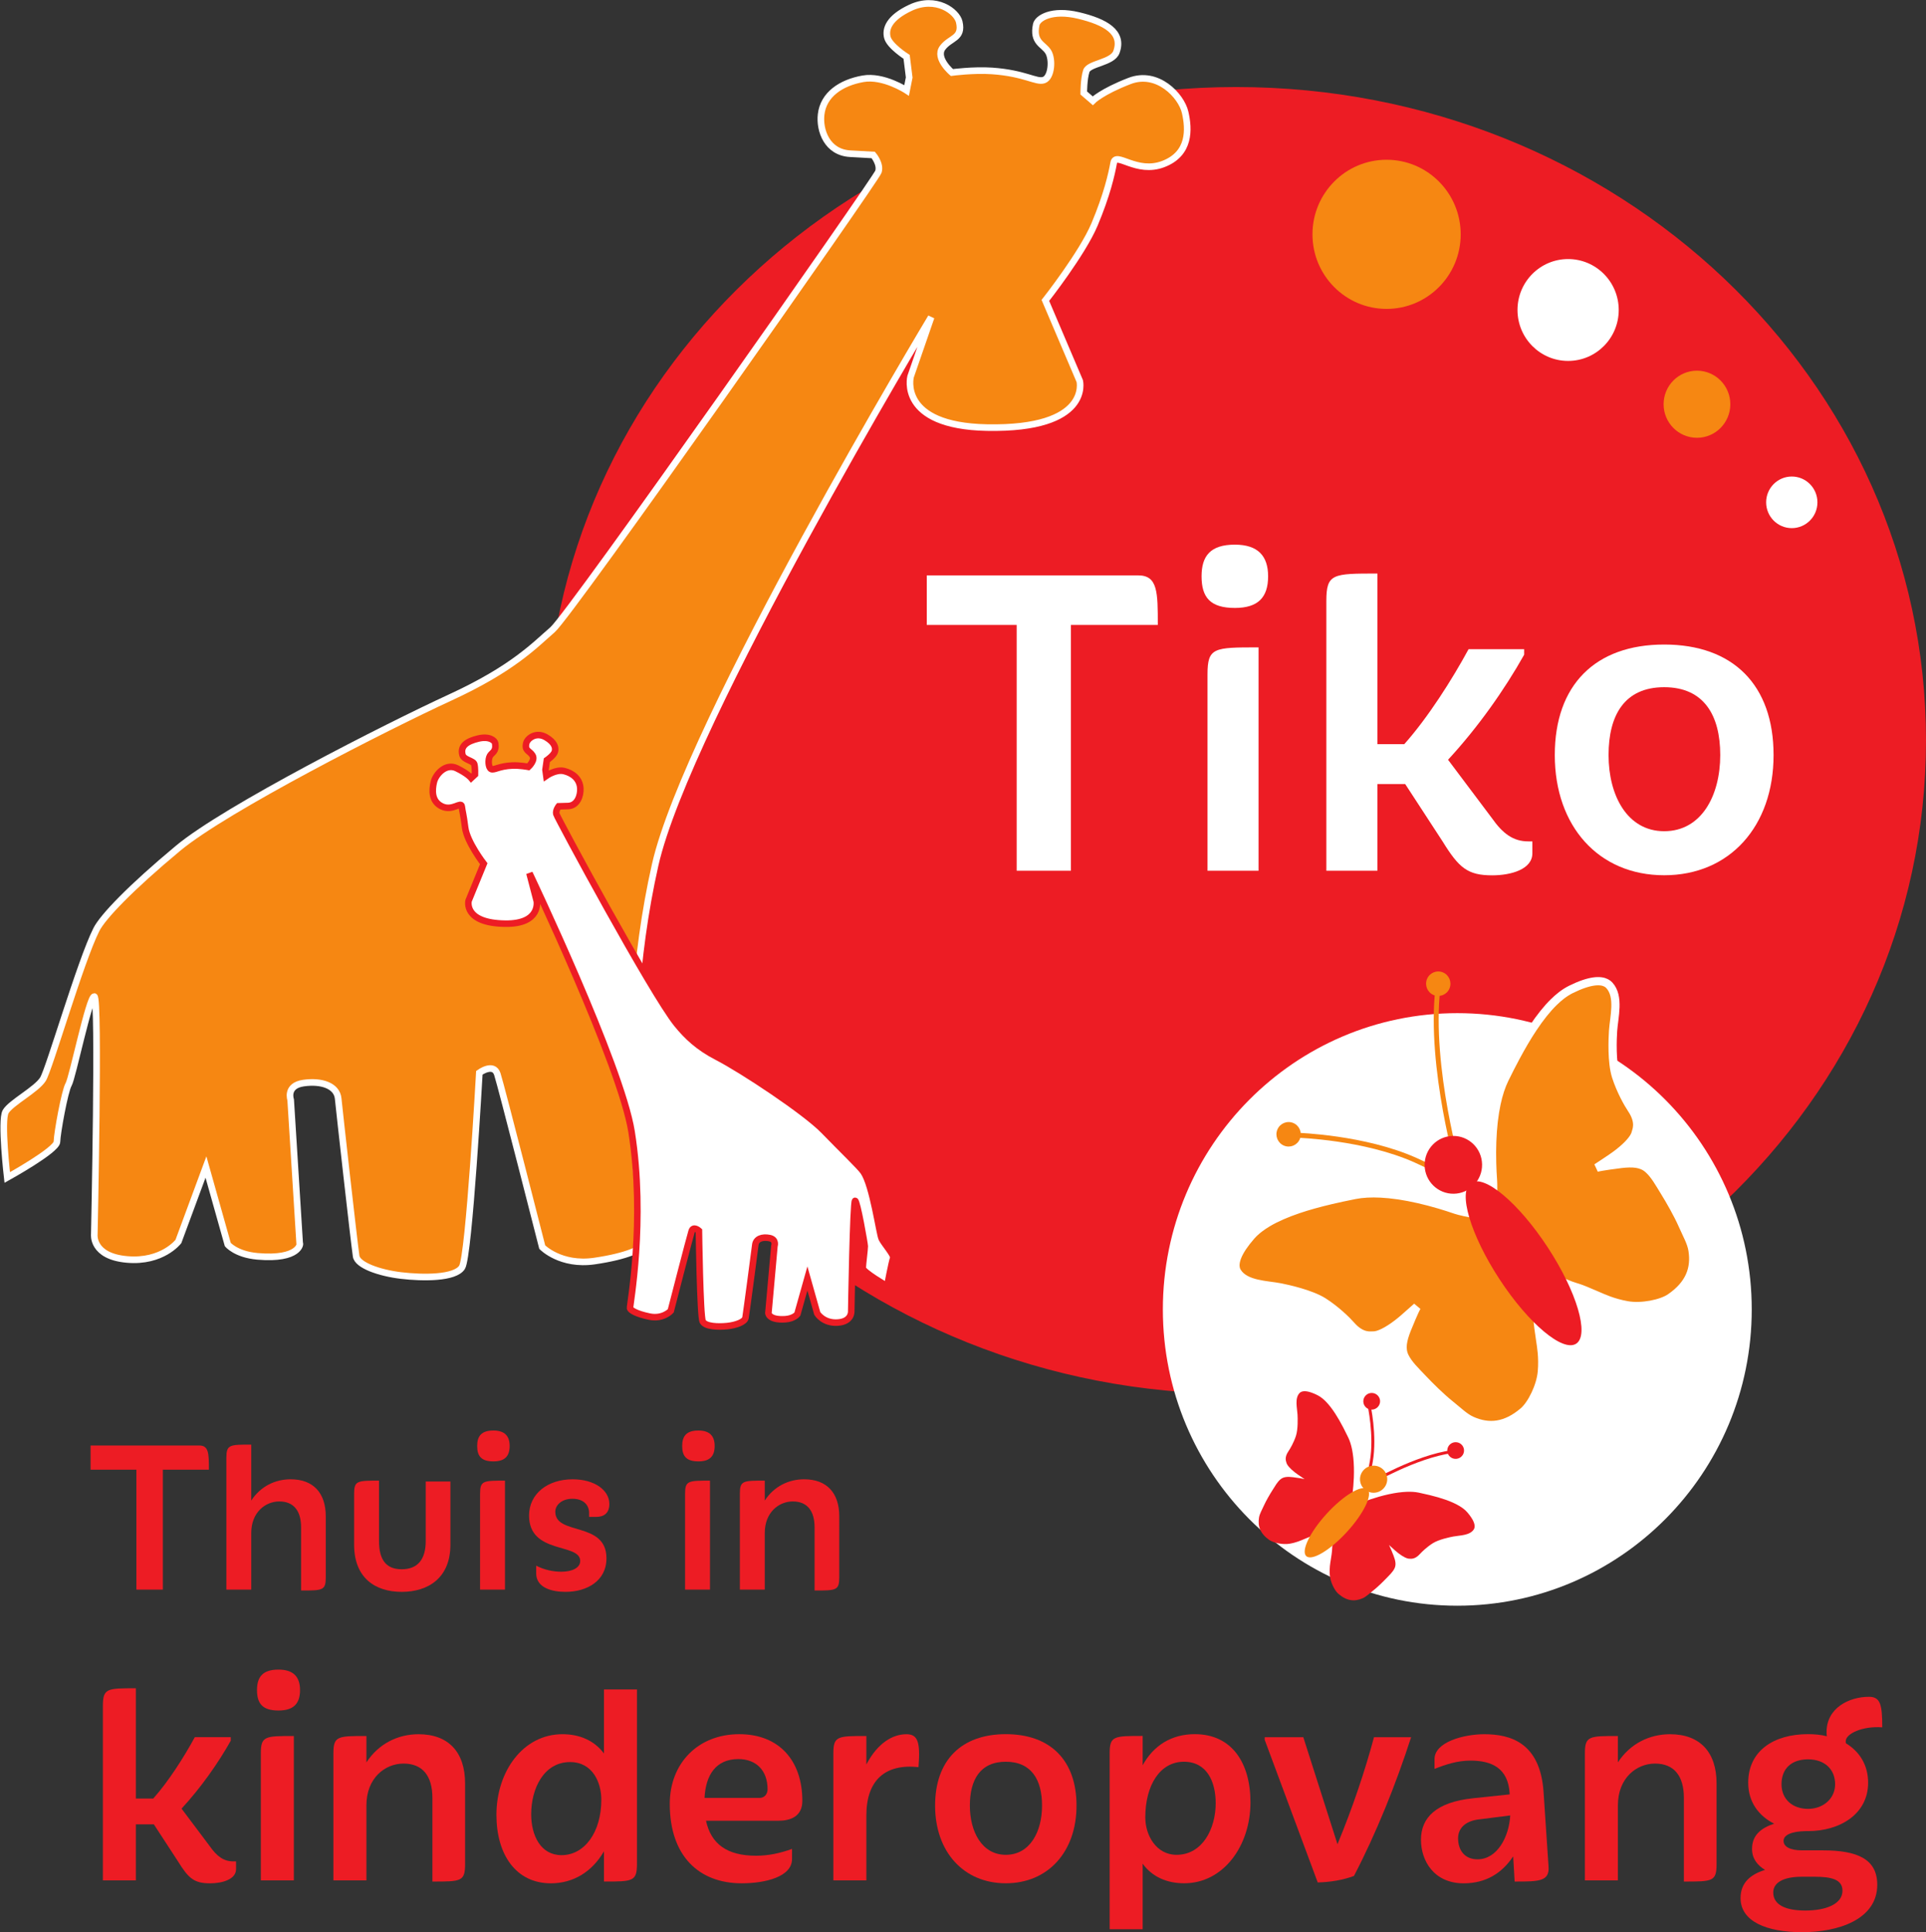
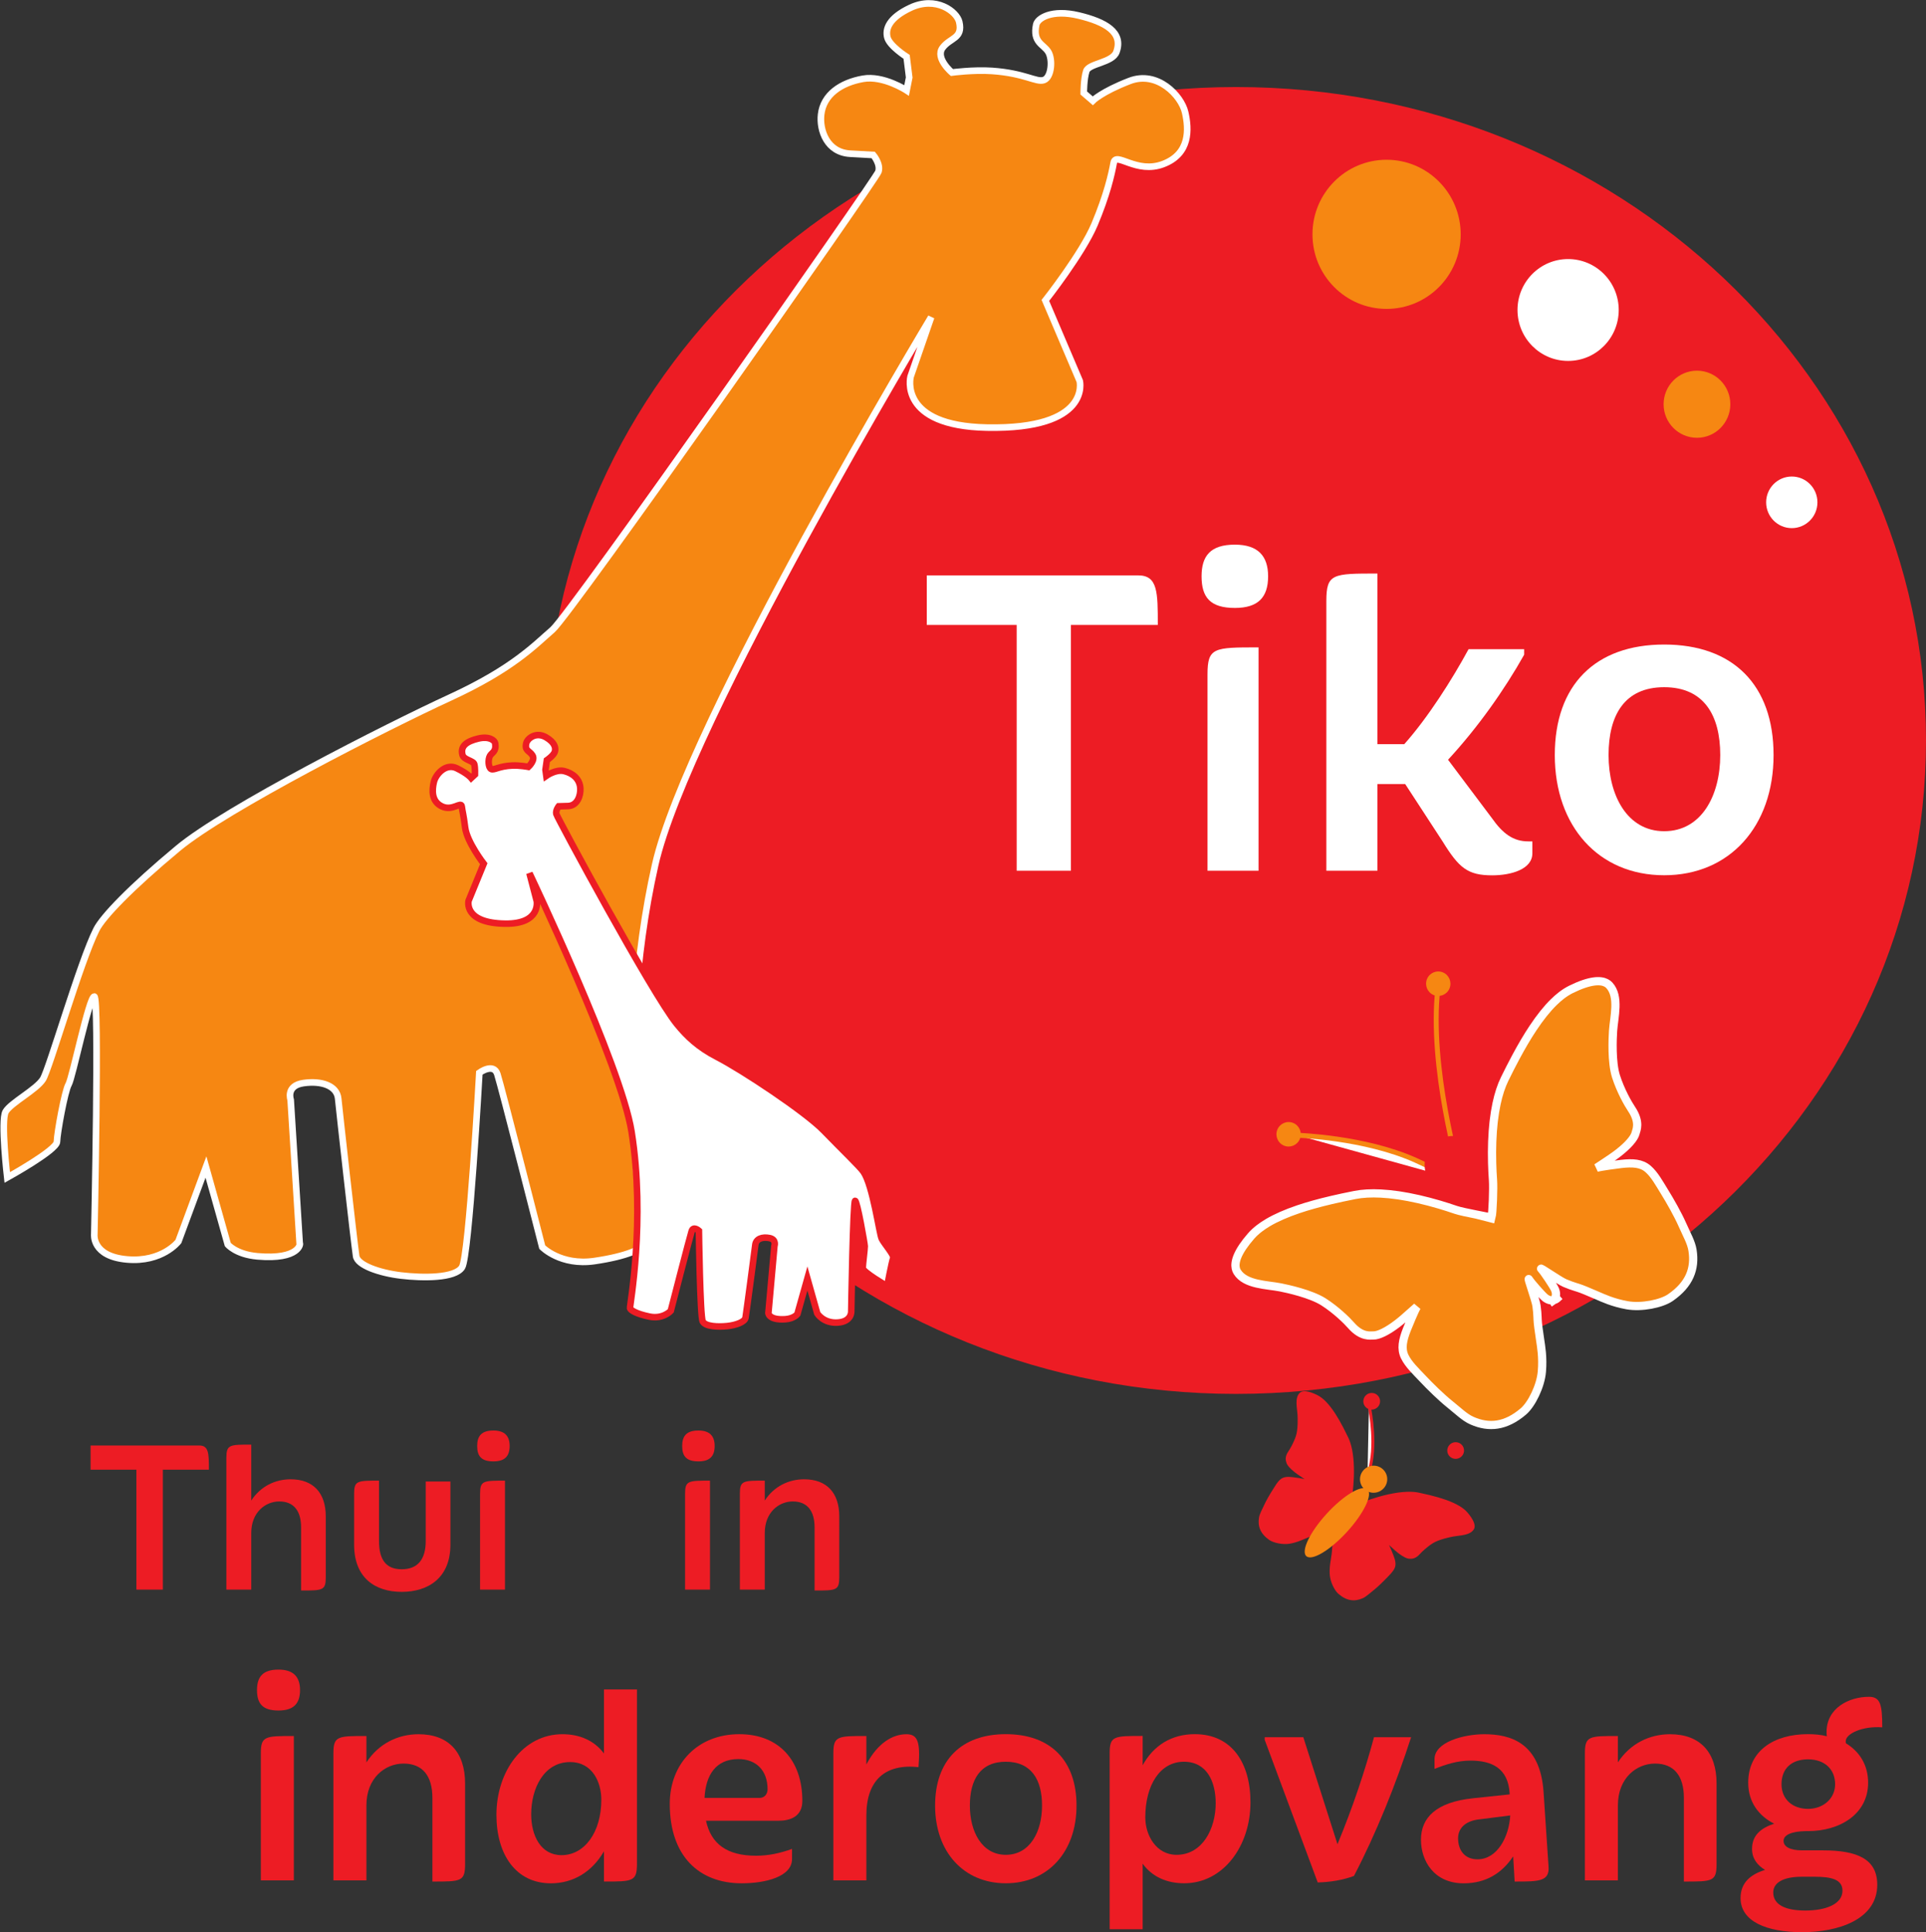
<svg xmlns="http://www.w3.org/2000/svg" xmlns:ns1="http://www.inkscape.org/namespaces/inkscape" xmlns:ns2="http://sodipodi.sourceforge.net/DTD/sodipodi-0.dtd" width="100mm" height="100.335mm" viewBox="0 0 100 100.335" version="1.1" id="svg8" ns1:version="0.92.3 (2405546, 2018-03-11)" ns2:docname="logo.svg">
  <rect x="0" y="0" width="100" height="100.335" fill="#333333" stroke="none" />
  <defs id="defs2">
    <clipPath id="clipPath831" clipPathUnits="userSpaceOnUse">
      <path ns1:connector-curvature="0" id="path829" d="M 0,595.275 H 841.89 V 0 H 0 Z" />
    </clipPath>
  </defs>
  <ns2:namedview id="base" pagecolor="#ffffff" bordercolor="#666666" borderopacity="1.0" ns1:pageopacity="0.0" ns1:pageshadow="2" ns1:zoom="0.98994949" ns1:cx="91.343947" ns1:cy="209.49202" ns1:document-units="mm" ns1:current-layer="layer1" showgrid="false" fit-margin-top="0" fit-margin-left="0" fit-margin-right="0" fit-margin-bottom="0" ns1:window-width="1920" ns1:window-height="1001" ns1:window-x="-9" ns1:window-y="-9" ns1:window-maximized="1" />
  <g ns1:label="Layer 1" ns1:groupmode="layer" id="layer1" transform="translate(-203.168,-29.427)">
    <g id="g877" transform="matrix(0.512,0,0,-0.512,302.994,67.874)">
      <path d="m 0,0 c 0,-36.416 -31.171,-65.934 -69.622,-65.934 -38.451,0 -69.621,29.518 -69.621,65.934 0,36.414 31.17,65.926 69.621,65.926 C -31.171,65.926 0,36.414 0,0" style="fill:#ed1c24;fill-opacity:1;fill-rule:nonzero;stroke:none" id="path879" ns1:connector-curvature="0" />
    </g>
    <g id="g881" transform="matrix(0.512,0,0,-0.512,302.994,67.874)">
      <path d="m 0,0 c 0,-36.416 -31.171,-65.934 -69.622,-65.934 -38.451,0 -69.621,29.518 -69.621,65.934 0,36.414 31.17,65.926 69.621,65.926 C -31.171,65.926 0,36.414 0,0 Z" style="fill:none;stroke:#ed1c24;stroke-width:0.679;stroke-linecap:butt;stroke-linejoin:miter;stroke-miterlimit:4;stroke-dasharray:none;stroke-opacity:1" id="path883" ns1:connector-curvature="0" />
    </g>
    <g id="g885" transform="matrix(0.512,0,0,-0.512,294.12,97.42)">
-       <path d="m 0,0 c 0,-16.595 -13.368,-30.048 -29.859,-30.048 -16.49,0 -29.858,13.453 -29.858,30.048 0,16.595 13.368,30.048 29.858,30.048 C -13.368,30.048 0,16.595 0,0" style="fill:#ffffff;fill-opacity:1;fill-rule:nonzero;stroke:none" id="path887" ns1:connector-curvature="0" />
-     </g>
+       </g>
    <g id="g889" transform="matrix(0.512,0,0,-0.512,291.046,94.351)">
      <path d="M 0,0 C -0.126,0.806 -0.58,1.578 -1.035,2.609 -1.49,3.64 -2.271,5.015 -2.834,5.922 -3.396,6.828 -3.844,7.672 -4.511,8.255 -5.177,8.838 -6.06,8.894 -7.231,8.76 -7.636,8.713 -9.337,8.49 -9.729,8.369 c 0.525,0.34 1.028,0.673 1.497,0.994 0.237,0.161 0.461,0.323 0.669,0.483 l 0.016,0.012 c 0.995,0.767 1.659,1.529 1.778,2.039 0.003,0.011 0.005,0.023 0.008,0.034 0.041,0.21 0.5,1.032 -0.423,2.404 -0.354,0.525 -1.118,1.866 -1.577,3.31 -0.458,1.443 -0.345,3.857 -0.297,4.601 0.089,1.384 0.682,3.502 -0.388,4.642 -0.324,0.346 -1.029,0.654 -2.597,0.119 -0.391,-0.134 -0.821,-0.316 -1.277,-0.541 -0.321,-0.157 -0.648,-0.364 -0.974,-0.614 -0.259,-0.199 -0.523,-0.432 -0.785,-0.689 -0.68,-0.667 -1.385,-1.55 -2.098,-2.623 -0.573,-0.861 -1.154,-1.846 -1.775,-3.009 -0.348,-0.652 -0.709,-1.359 -1.102,-2.162 -0.339,-0.691 -0.616,-1.536 -0.823,-2.51 -0.112,-0.533 -0.206,-1.111 -0.277,-1.719 -0.009,-0.069 -0.016,-0.141 -0.024,-0.215 -0.03,-0.275 -0.056,-0.56 -0.077,-0.848 -0.026,-0.345 -0.045,-0.704 -0.058,-1.067 -0.026,-0.696 -0.028,-1.424 -0.008,-2.166 0.016,-0.577 0.045,-1.168 0.087,-1.755 0.055,-0.76 -0.027,-3.292 -0.152,-3.751 -0.006,0.003 -2.9,0.517 -3.619,0.766 -0.557,0.192 -1.12,0.372 -1.674,0.536 -0.712,0.21 -1.416,0.395 -2.095,0.55 -0.354,0.081 -0.706,0.154 -1.046,0.219 -0.283,0.054 -0.566,0.102 -0.839,0.144 -0.073,0.011 -0.145,0.023 -0.214,0.032 -0.606,0.088 -1.189,0.146 -1.732,0.175 C -32.6,5.811 -33.488,5.761 -34.243,5.611 -35.12,5.438 -35.896,5.272 -36.615,5.103 -37.9,4.802 -39.001,4.495 -39.98,4.164 -41.201,3.751 -42.235,3.296 -43.055,2.812 -43.371,2.625 -43.664,2.429 -43.923,2.23 c -0.325,-0.25 -0.61,-0.513 -0.844,-0.782 -0.335,-0.384 -0.621,-0.752 -0.852,-1.096 -0.921,-1.377 -0.804,-2.137 -0.554,-2.54 0.826,-1.327 3.026,-1.299 4.386,-1.57 0.731,-0.145 3.092,-0.658 4.369,-1.472 1.277,-0.815 2.376,-1.899 2.793,-2.376 1.087,-1.246 2,-1.013 2.213,-1.028 0.012,0 0.024,-10e-4 0.035,-10e-4 0.523,-0.017 1.431,0.429 2.428,1.193 l 0.016,0.012 c 0.208,0.16 0.423,0.335 0.639,0.522 0.431,0.371 0.882,0.771 1.346,1.19 -0.218,-0.347 -0.872,-1.933 -1.021,-2.312 -0.431,-1.097 -0.605,-1.965 -0.213,-2.759 0.392,-0.794 1.092,-1.445 1.823,-2.221 0.731,-0.777 1.858,-1.886 2.737,-2.592 0.879,-0.705 1.508,-1.342 2.255,-1.672 1.722,-0.76 3.415,-0.597 5.21,0.932 0.844,0.719 1.755,2.57 1.879,4.042 0.124,1.472 -0.081,2.57 -0.173,3.198 -0.151,1.041 -0.236,1.612 -0.258,2.07 -0.004,0.09 -0.007,0.166 -0.009,0.228 -0.007,0.321 -0.045,0.742 -0.106,1.184 -0.082,0.599 -0.997,3.101 -0.751,2.655 0.149,-0.269 1.351,-1.639 1.637,-1.854 0.157,-0.119 0.317,-0.197 0.476,-0.233 0.089,-0.021 0.178,-0.023 0.264,-0.016 l 0.033,-0.049 c 0.003,0.002 0.007,0.002 0.01,0.005 0.003,0.002 0.005,0.004 0.008,0.006 0.022,0.017 0.044,0.041 0.066,0.063 0.058,0.014 0.117,0.024 0.171,0.051 0.047,0.023 0.087,0.047 0.12,0.073 0.003,0.002 0.006,0.004 0.009,0.006 0.003,0.003 0.004,0.006 0.007,0.009 l -0.126,0.143 c 0.032,0.084 0.051,0.175 0.055,0.271 0.006,0.162 -0.029,0.337 -0.103,0.52 -0.134,0.331 -1.148,1.845 -1.37,2.059 -0.367,0.353 1.815,-1.176 2.372,-1.41 0.411,-0.173 0.809,-0.318 1.117,-0.408 0.059,-0.017 0.132,-0.039 0.218,-0.067 0.437,-0.139 0.966,-0.368 1.934,-0.782 0.583,-0.25 1.591,-0.732 3.046,-0.991 1.454,-0.259 3.477,0.144 4.389,0.775 C -0.302,-3.453 0.291,-1.86 0,0" style="fill:#f68712;fill-opacity:1;fill-rule:nonzero;stroke:none" id="path891" ns1:connector-curvature="0" />
    </g>
    <g id="g893" transform="matrix(0.512,0,0,-0.512,291.046,94.351)">
      <path d="M 0,0 C -0.126,0.806 -0.58,1.578 -1.035,2.609 -1.49,3.64 -2.271,5.015 -2.834,5.922 -3.396,6.828 -3.844,7.672 -4.511,8.255 -5.177,8.838 -6.06,8.894 -7.231,8.76 -7.636,8.713 -9.337,8.49 -9.729,8.369 c 0.525,0.34 1.028,0.673 1.497,0.994 0.237,0.161 0.461,0.323 0.669,0.483 l 0.016,0.012 c 0.995,0.767 1.659,1.529 1.778,2.039 0.003,0.011 0.005,0.023 0.008,0.034 0.041,0.21 0.5,1.032 -0.423,2.404 -0.354,0.525 -1.118,1.866 -1.577,3.31 -0.458,1.443 -0.345,3.857 -0.297,4.601 0.089,1.384 0.682,3.502 -0.388,4.642 -0.324,0.346 -1.029,0.654 -2.597,0.119 -0.391,-0.134 -0.821,-0.316 -1.277,-0.541 -0.321,-0.157 -0.648,-0.364 -0.974,-0.614 -0.259,-0.199 -0.523,-0.432 -0.785,-0.689 -0.68,-0.667 -1.385,-1.55 -2.098,-2.623 -0.573,-0.861 -1.154,-1.846 -1.775,-3.009 -0.348,-0.652 -0.709,-1.359 -1.102,-2.162 -0.339,-0.691 -0.616,-1.536 -0.823,-2.51 -0.112,-0.533 -0.206,-1.111 -0.277,-1.719 -0.009,-0.069 -0.016,-0.141 -0.024,-0.215 -0.03,-0.275 -0.056,-0.56 -0.077,-0.848 -0.026,-0.345 -0.045,-0.704 -0.058,-1.067 -0.026,-0.696 -0.028,-1.424 -0.008,-2.166 0.016,-0.577 0.045,-1.168 0.087,-1.755 0.055,-0.76 -0.027,-3.292 -0.152,-3.751 -0.006,0.003 -2.9,0.517 -3.619,0.766 -0.557,0.192 -1.12,0.372 -1.674,0.536 -0.712,0.21 -1.416,0.395 -2.095,0.55 -0.354,0.081 -0.706,0.154 -1.046,0.219 -0.283,0.054 -0.566,0.102 -0.839,0.144 -0.073,0.011 -0.145,0.023 -0.214,0.032 -0.606,0.088 -1.189,0.146 -1.732,0.175 C -32.6,5.811 -33.488,5.761 -34.243,5.611 -35.12,5.438 -35.896,5.272 -36.615,5.103 -37.9,4.802 -39.001,4.495 -39.98,4.164 -41.201,3.751 -42.235,3.296 -43.055,2.812 -43.371,2.625 -43.664,2.429 -43.923,2.23 c -0.325,-0.25 -0.61,-0.513 -0.844,-0.782 -0.335,-0.384 -0.621,-0.752 -0.852,-1.096 -0.921,-1.377 -0.804,-2.137 -0.554,-2.54 0.826,-1.327 3.026,-1.299 4.386,-1.57 0.731,-0.145 3.092,-0.658 4.369,-1.472 1.277,-0.815 2.376,-1.899 2.793,-2.376 1.087,-1.246 2,-1.013 2.213,-1.028 0.012,0 0.024,-10e-4 0.035,-10e-4 0.523,-0.017 1.431,0.429 2.428,1.193 l 0.016,0.012 c 0.208,0.16 0.423,0.335 0.639,0.522 0.431,0.371 0.882,0.771 1.346,1.19 -0.218,-0.347 -0.872,-1.933 -1.021,-2.312 -0.431,-1.097 -0.605,-1.965 -0.213,-2.759 0.392,-0.794 1.092,-1.445 1.823,-2.221 0.731,-0.777 1.858,-1.886 2.737,-2.592 0.879,-0.705 1.508,-1.342 2.255,-1.672 1.722,-0.76 3.415,-0.597 5.21,0.932 0.844,0.719 1.755,2.57 1.879,4.042 0.124,1.472 -0.081,2.57 -0.173,3.198 -0.151,1.041 -0.236,1.612 -0.258,2.07 -0.004,0.09 -0.007,0.166 -0.009,0.228 -0.007,0.321 -0.045,0.742 -0.106,1.184 -0.082,0.599 -0.997,3.101 -0.751,2.655 0.149,-0.269 1.351,-1.639 1.637,-1.854 0.157,-0.119 0.317,-0.197 0.476,-0.233 0.089,-0.021 0.178,-0.023 0.264,-0.016 l 0.033,-0.049 c 0.003,0.002 0.007,0.002 0.01,0.005 0.003,0.002 0.005,0.004 0.008,0.006 0.022,0.017 0.044,0.041 0.066,0.063 0.058,0.014 0.117,0.024 0.171,0.051 0.047,0.023 0.087,0.047 0.12,0.073 0.003,0.002 0.006,0.004 0.009,0.006 0.003,0.003 0.004,0.006 0.007,0.009 l -0.126,0.143 c 0.032,0.084 0.051,0.175 0.055,0.271 0.006,0.162 -0.029,0.337 -0.103,0.52 -0.134,0.331 -1.148,1.845 -1.37,2.059 -0.367,0.353 1.815,-1.176 2.372,-1.41 0.411,-0.173 0.809,-0.318 1.117,-0.408 0.059,-0.017 0.132,-0.039 0.218,-0.067 0.437,-0.139 0.966,-0.368 1.934,-0.782 0.583,-0.25 1.591,-0.732 3.046,-0.991 1.454,-0.259 3.477,0.144 4.389,0.775 C -0.302,-3.453 0.291,-1.86 0,0 Z" style="fill:none;stroke:#ffffff;stroke-width:0.835;stroke-linecap:butt;stroke-linejoin:miter;stroke-miterlimit:4;stroke-dasharray:none;stroke-opacity:1" id="path895" ns1:connector-curvature="0" />
    </g>
    <g id="g897" transform="matrix(0.512,0,0,-0.512,277.604,81.095)">
      <path d="M 0,0 C -0.631,0.261 -0.933,0.987 -0.674,1.622 -0.415,2.257 0.307,2.56 0.938,2.299 1.569,2.038 1.87,1.312 1.611,0.677 1.352,0.043 0.631,-0.261 0,0" style="fill:#f68712;fill-opacity:1;fill-rule:nonzero;stroke:none" id="path899" ns1:connector-curvature="0" />
    </g>
    <g id="g901" transform="matrix(0.512,0,0,-0.512,278.953,90.336)">
      <path d="M 0,0 C 0,0 -3.124,10.734 -2.205,18.706" style="fill:none;stroke:#f68712;stroke-width:0.501;stroke-linecap:round;stroke-linejoin:round;stroke-miterlimit:10;stroke-dasharray:none;stroke-opacity:1" id="path903" ns1:connector-curvature="0" />
    </g>
    <g id="g905" transform="matrix(0.512,0,0,-0.512,270.536,88.377)">
      <path d="m 0,0 c 0,0 6.803,-0.202 11.992,-2.538 1.968,-0.887 3.872,-1.859 3.872,-1.859" style="fill:#ffffff;fill-opacity:1;fill-rule:nonzero;stroke:#f68712;stroke-width:0.501;stroke-linecap:round;stroke-linejoin:round;stroke-miterlimit:4;stroke-dasharray:none;stroke-opacity:1" id="path907" ns1:connector-curvature="0" />
    </g>
    <g id="g909" transform="matrix(0.512,0,0,-0.512,269.834,88.915)">
      <path d="M 0,0 C -0.631,0.261 -0.933,0.987 -0.674,1.622 -0.415,2.257 0.307,2.56 0.938,2.299 1.569,2.038 1.87,1.312 1.611,0.677 1.352,0.043 0.631,-0.261 0,0" style="fill:#f68712;fill-opacity:1;fill-rule:nonzero;stroke:none" id="path911" ns1:connector-curvature="0" />
    </g>
    <g id="g913" transform="matrix(0.512,0,0,-0.512,283.526,94.194)">
-       <path d="m 0,0 c 2.948,-4.501 4.244,-8.875 2.895,-9.77 -1.349,-0.894 -4.832,2.03 -7.78,6.531 -2.947,4.502 -4.243,8.876 -2.894,9.77 C -6.43,7.425 -2.948,4.501 0,0" style="fill:#ed1c24;fill-opacity:1;fill-rule:nonzero;stroke:none" id="path915" ns1:connector-curvature="0" />
-     </g>
+       </g>
    <g id="g917" transform="matrix(0.512,0,0,-0.512,280.119,89.889)">
      <path d="M 0,0 C 0.025,-1.619 -1.259,-2.951 -2.868,-2.976 -4.477,-3 -5.801,-1.708 -5.826,-0.089 -5.85,1.53 -4.566,2.862 -2.958,2.887 -1.349,2.911 -0.025,1.619 0,0" style="fill:#ed1c24;fill-opacity:1;fill-rule:nonzero;stroke:none" id="path919" ns1:connector-curvature="0" />
    </g>
    <g id="g921" transform="matrix(0.512,0,0,-0.512,210.25,111.969)">
      <path d="m 0,0 v 12.165 h -4.646 v 2.451 H 6.382 c 0.97,0 0.97,-0.84 0.97,-2.451 H 2.683 V 0 Z" style="fill:#ed1c24;fill-opacity:1;fill-rule:nonzero;stroke:none" id="path923" ns1:connector-curvature="0" />
    </g>
    <g id="g925" transform="matrix(0.512,0,0,-0.512,218.801,112.015)">
      <path d="m 0,0 v 6.4 c 0,1.68 -0.745,2.632 -2.211,2.632 -1.398,0 -2.842,-1.089 -2.842,-3.199 V 0.091 h -2.525 v 13.346 c 0,1.36 0.316,1.36 2.525,1.36 V 9.124 c 0.948,1.453 2.436,2.156 3.992,2.156 2.301,0 3.564,-1.385 3.564,-3.768 V 1.362 C 2.503,0 2.209,0 0,0" style="fill:#ed1c24;fill-opacity:1;fill-rule:nonzero;stroke:none" id="path927" ns1:connector-curvature="0" />
    </g>
    <g id="g929" transform="matrix(0.512,0,0,-0.512,224.025,112.085)">
      <path d="M 0,0 C -2.684,0 -4.826,1.406 -4.826,4.788 V 9.94 c 0,1.34 0.315,1.34 2.525,1.34 V 5.151 c 0,-1.906 0.723,-2.86 2.301,-2.86 1.578,0 2.436,0.954 2.436,2.86 v 6.038 H 4.939 V 4.788 C 4.939,1.406 2.683,0 0,0" style="fill:#ed1c24;fill-opacity:1;fill-rule:nonzero;stroke:none" id="path931" ns1:connector-curvature="0" />
    </g>
    <g id="g933" transform="matrix(0.512,0,0,-0.512,228.094,111.969)">
      <path d="m 0,0 v 9.714 c 0,1.339 0.316,1.339 2.526,1.339 V 0 Z m 1.353,13.005 c -1.218,0 -1.647,0.522 -1.647,1.566 0,0.998 0.429,1.566 1.647,1.566 1.15,0 1.646,-0.568 1.646,-1.566 0,-1.044 -0.496,-1.566 -1.646,-1.566" style="fill:#ed1c24;fill-opacity:1;fill-rule:nonzero;stroke:none" id="path935" ns1:connector-curvature="0" />
    </g>
    <g id="g937" transform="matrix(0.512,0,0,-0.512,232.531,112.085)">
-       <path d="m 0,0 c -1.375,0 -2.977,0.407 -2.977,1.883 v 0.772 c 0.79,-0.409 1.692,-0.613 2.548,-0.613 1.084,0 1.917,0.386 1.917,1.09 0,1.861 -5.186,0.635 -5.186,4.607 0,2.201 1.872,3.677 4.42,3.677 2.256,0 3.722,-1.135 3.722,-2.497 0,-0.953 -0.565,-1.317 -1.331,-1.317 H 2.391 v 0.386 c 0,0.818 -0.564,1.453 -1.691,1.453 -1.082,0 -1.737,-0.635 -1.737,-1.317 0,-2.451 5.187,-0.93 5.187,-4.72 C 4.15,1.089 2.143,0 0,0" style="fill:#ed1c24;fill-opacity:1;fill-rule:nonzero;stroke:none" id="path939" ns1:connector-curvature="0" />
-     </g>
+       </g>
    <g id="g941" transform="matrix(0.512,0,0,-0.512,238.738,111.969)">
      <path d="m 0,0 v 9.714 c 0,1.339 0.316,1.339 2.526,1.339 V 0 Z m 1.353,13.005 c -1.218,0 -1.647,0.522 -1.647,1.566 0,0.998 0.429,1.566 1.647,1.566 1.15,0 1.646,-0.568 1.646,-1.566 0,-1.044 -0.496,-1.566 -1.646,-1.566" style="fill:#ed1c24;fill-opacity:1;fill-rule:nonzero;stroke:none" id="path943" ns1:connector-curvature="0" />
    </g>
    <g id="g945" transform="matrix(0.512,0,0,-0.512,245.462,112.015)">
      <path d="m 0,0 v 6.4 c 0,1.68 -0.745,2.632 -2.211,2.632 -1.398,0 -2.841,-1.089 -2.841,-3.199 V 0.091 h -2.526 v 9.713 c 0,1.34 0.316,1.34 2.526,1.34 v -2.02 c 0.947,1.453 2.435,2.156 3.991,2.156 2.301,0 3.564,-1.385 3.564,-3.768 V 1.362 C 2.503,0 2.209,0 0,0" style="fill:#ed1c24;fill-opacity:1;fill-rule:nonzero;stroke:none" id="path947" ns1:connector-curvature="0" />
    </g>
    <g id="g949" transform="matrix(0.512,0,0,-0.512,215.424,126.481)">
-       <path d="m 0,0 c 0,-1.051 -1.405,-1.442 -2.629,-1.442 -1.614,0 -2.181,0.48 -3.257,2.224 l -2.45,3.758 h -1.822 v -5.682 h -3.346 v 17.679 c 0,1.803 0.418,1.803 3.346,1.803 V 7.156 h 1.762 c 1.554,1.744 3.137,4.239 4.213,6.224 h 3.646 v -0.361 c -1.285,-2.285 -3.018,-4.75 -4.99,-6.886 l 2.868,-3.818 c 0.717,-1.022 1.404,-1.533 2.39,-1.533 H 0 Z" style="fill:#ed1c24;fill-opacity:1;fill-rule:nonzero;stroke:none" id="path951" ns1:connector-curvature="0" />
-     </g>
+       </g>
    <g id="g953" transform="matrix(0.512,0,0,-0.512,216.711,127.066)">
      <path d="m 0,0 v 12.868 c 0,1.773 0.419,1.773 3.347,1.773 V 0 Z m 1.793,17.227 c -1.613,0 -2.182,0.692 -2.182,2.075 0,1.323 0.569,2.074 2.182,2.074 1.524,0 2.181,-0.751 2.181,-2.074 0,-1.383 -0.657,-2.075 -2.181,-2.075" style="fill:#ed1c24;fill-opacity:1;fill-rule:nonzero;stroke:none" id="path955" ns1:connector-curvature="0" />
    </g>
    <g id="g957" transform="matrix(0.512,0,0,-0.512,225.619,127.128)">
      <path d="m 0,0 v 8.479 c 0,2.225 -0.986,3.487 -2.928,3.487 -1.852,0 -3.764,-1.442 -3.764,-4.239 V 0.121 h -3.347 v 12.868 c 0,1.773 0.419,1.773 3.347,1.773 v -2.675 c 1.255,1.924 3.227,2.856 5.287,2.856 3.048,0 4.72,-1.833 4.72,-4.991 V 1.805 C 3.315,0 2.927,0 0,0" style="fill:#ed1c24;fill-opacity:1;fill-rule:nonzero;stroke:none" id="path959" ns1:connector-curvature="0" />
    </g>
    <g id="g961" transform="matrix(0.512,0,0,-0.512,232.324,125.757)">
      <path d="m 0,0 c 2.329,0 4.033,2.315 4.033,5.622 0,1.774 -0.896,3.819 -3.167,3.819 -2.659,0 -3.944,-2.676 -3.944,-5.292 C -3.078,1.954 -2.092,0 0,0 m 0.089,12.267 c 1.733,0 3.226,-0.631 4.213,-1.954 v 6.494 H 7.648 V -0.872 c 0,-1.804 -0.418,-1.804 -3.346,-1.804 v 3.067 c -1.195,-2.075 -3.107,-3.247 -5.378,-3.247 -3.555,0 -5.527,2.916 -5.527,6.945 0,4.42 2.719,8.178 6.692,8.178" style="fill:#ed1c24;fill-opacity:1;fill-rule:nonzero;stroke:none" id="path963" ns1:connector-curvature="0" />
    </g>
    <g id="g965" transform="matrix(0.512,0,0,-0.512,239.748,122.785)">
      <path d="M 0,0 H 5.557 C 6.185,0 6.393,0.511 6.393,0.872 6.393,2.826 5.199,3.939 3.435,3.939 1.136,3.939 0.12,2.315 0,0 m 8.873,-6.194 c 0,-1.803 -2.688,-2.465 -5.109,-2.465 -4.271,0 -7.289,2.705 -7.289,8.058 0,4.088 2.838,7.065 7.05,7.065 4.063,0 6.394,-2.706 6.394,-6.765 0,-1.593 -1.225,-2.014 -2.42,-2.014 H 0.15 c 0.507,-2.346 2.121,-3.548 5.079,-3.548 1.284,0 2.479,0.27 3.644,0.692 z" style="fill:#ed1c24;fill-opacity:1;fill-rule:nonzero;stroke:none" id="path967" ns1:connector-curvature="0" />
    </g>
    <g id="g969" transform="matrix(0.512,0,0,-0.512,246.437,127.066)">
      <path d="m 0,0 v 12.868 c 0,1.773 0.419,1.773 3.347,1.773 v -2.886 c 1.134,2.166 2.658,3.067 4.062,3.067 1.135,0 1.434,-0.752 1.225,-3.337 C 5.259,11.846 3.347,10.162 3.347,6.584 V 0 Z" style="fill:#ed1c24;fill-opacity:1;fill-rule:nonzero;stroke:none" id="path971" ns1:connector-curvature="0" />
    </g>
    <g id="g973" transform="matrix(0.512,0,0,-0.512,255.391,120.906)">
      <path d="m 0,0 c -2.599,0 -3.645,-1.834 -3.645,-4.449 0,-2.645 1.224,-4.991 3.645,-4.991 2.449,0 3.674,2.346 3.674,4.991 C 3.674,-1.834 2.599,0 0,0 m 0,-12.326 c -4.303,0 -7.171,3.217 -7.171,7.877 0,4.6 2.66,7.246 7.171,7.246 4.511,0 7.17,-2.646 7.17,-7.246 0,-4.66 -2.868,-7.877 -7.17,-7.877" style="fill:#ed1c24;fill-opacity:1;fill-rule:nonzero;stroke:none" id="path975" ns1:connector-curvature="0" />
    </g>
    <g id="g977" transform="matrix(0.512,0,0,-0.512,264.637,120.906)">
      <path d="m 0,0 c -2.421,0 -3.914,-2.374 -3.914,-5.652 0,-1.803 1.105,-3.788 3.167,-3.788 2.629,0 3.972,2.646 3.972,5.232 C 3.225,-2.013 2.329,0 0,0 m -7.529,-16.987 v 17.83 c 0,1.773 0.418,1.773 3.346,1.773 V -0.36 c 1.105,2.014 2.927,3.157 5.288,3.157 3.734,0 5.646,-2.886 5.646,-6.916 0,-4.419 -2.748,-8.207 -6.722,-8.207 -1.732,0 -3.226,0.631 -4.212,1.984 v -6.645 z" style="fill:#ed1c24;fill-opacity:1;fill-rule:nonzero;stroke:none" id="path979" ns1:connector-curvature="0" />
    </g>
    <g id="g981" transform="matrix(0.512,0,0,-0.512,271.586,127.174)">
      <path d="m 0,0 -5.377,14.462 v 0.27 h 3.914 L 2.002,3.879 C 3.555,7.606 4.84,11.485 5.706,14.732 H 9.471 C 7.917,9.921 5.916,4.96 3.675,0.662 2.569,0.24 1.255,0.03 0,0" style="fill:#ed1c24;fill-opacity:1;fill-rule:nonzero;stroke:none" id="path983" ns1:connector-curvature="0" />
    </g>
    <g id="g985" transform="matrix(0.512,0,0,-0.512,279.883,125.973)">
      <path d="M 0,0 C 2.002,0 3.197,2.285 3.317,4.449 L 0,4.029 C -1.225,3.848 -1.972,3.158 -1.972,2.135 -1.972,0.932 -1.315,0 0,0 m -0.449,6.194 3.706,0.391 v 0.091 c -0.15,2.584 -1.824,3.336 -3.974,3.336 -1.315,0 -2.51,-0.391 -3.644,-0.841 v 0.992 c 0,1.743 2.986,2.525 5.048,2.525 2.63,0 5.646,-0.842 6.005,-5.802 L 7.2,-0.721 C 7.32,-2.255 6.214,-2.255 3.764,-2.255 L 3.615,0.301 c -1.136,-1.713 -2.779,-2.736 -5.02,-2.736 -3.016,0 -4.331,2.285 -4.331,4.42 0,2.254 1.553,3.818 5.287,4.209" style="fill:#ed1c24;fill-opacity:1;fill-rule:nonzero;stroke:none" id="path987" ns1:connector-curvature="0" />
    </g>
    <g id="g989" transform="matrix(0.512,0,0,-0.512,290.597,127.128)">
      <path d="m 0,0 v 8.479 c 0,2.225 -0.986,3.487 -2.928,3.487 -1.852,0 -3.764,-1.442 -3.764,-4.239 V 0.121 h -3.347 v 12.868 c 0,1.773 0.419,1.773 3.347,1.773 v -2.675 c 1.255,1.924 3.227,2.856 5.287,2.856 3.048,0 4.72,-1.833 4.72,-4.991 V 1.805 C 3.315,0 2.928,0 0,0" style="fill:#ed1c24;fill-opacity:1;fill-rule:nonzero;stroke:none" id="path991" ns1:connector-curvature="0" />
    </g>
    <g id="g993" transform="matrix(0.512,0,0,-0.512,297.042,120.782)">
      <path d="m 0,0 c -1.673,0 -2.688,-0.932 -2.688,-2.525 0,-1.535 1.135,-2.497 2.688,-2.497 1.553,0 2.749,1.053 2.749,2.497 C 2.749,-1.022 1.703,0 0,0 m -0.627,-11.906 c -1.882,0 -2.898,-0.601 -2.898,-1.593 0,-1.263 1.254,-1.834 3.256,-1.834 2.032,0 3.764,0.631 3.764,2.013 0,1.144 -1.134,1.414 -2.808,1.414 z m 4.451,13.74 c 0,-0.091 0,-0.151 0.03,-0.21 1.375,-0.843 2.241,-2.195 2.241,-4 0,-3.156 -2.838,-4.901 -6.095,-4.901 h -0.239 c -1.434,-0.029 -2.24,-0.39 -2.24,-0.991 0,-0.572 0.627,-0.962 1.882,-0.962 h 2.092 c 3.495,0 5.526,-0.873 5.526,-3.488 0,-3.548 -4.003,-4.811 -7.618,-4.811 -3.586,0 -6.244,1.083 -6.244,3.459 0,1.563 1.015,2.404 2.48,2.856 -0.778,0.48 -1.315,1.142 -1.315,2.134 0,1.413 0.956,2.134 2.241,2.555 -1.554,0.783 -2.63,2.195 -2.63,4.149 0,3.248 2.6,4.932 6.065,4.932 0.657,0 1.315,-0.061 1.912,-0.212 -0.03,0.151 -0.03,0.272 -0.03,0.422 0,2.464 2.301,3.577 4.303,3.577 1.164,0 1.344,-0.812 1.344,-3.096 C 5.557,3.397 3.824,2.616 3.824,1.834" style="fill:#ed1c24;fill-opacity:1;fill-rule:nonzero;stroke:none" id="path995" ns1:connector-curvature="0" />
    </g>
    <g id="g997" transform="matrix(0.512,0,0,-0.512,251.514,45.898)">
      <path d="m 0,0 -2.083,-6.025 c 0,0 -1.294,-4.999 7.748,-5.17 10.605,-0.201 9.406,4.714 9.406,4.714 l -3.487,8.184 c 0,0 3.755,4.769 4.994,7.724 1.255,2.992 1.716,5.044 1.934,6.231 0.218,1.187 2.3,-1.171 5.033,-0.123 2.734,1.048 2.604,3.536 2.213,5.239 -0.39,1.703 -2.82,4.272 -5.64,3.184 -2.82,-1.088 -3.731,-2.005 -3.731,-2.005 l -0.911,0.786 c 0,0 0,1.441 0.26,2.227 0.26,0.785 2.656,0.834 3.054,1.936 0.721,1.993 -1.102,3.041 -3.835,3.696 -2.733,0.655 -4.159,-0.277 -4.295,-0.917 -0.391,-1.834 0.735,-1.988 1.213,-2.763 0.479,-0.774 0.333,-2.603 -0.44,-2.867 -0.773,-0.264 -1.901,0.696 -5.273,0.927 -1.879,0.128 -4.053,-0.163 -4.053,-0.163 0,0 -1.729,1.46 -0.948,2.508 0.78,1.048 2.082,0.917 1.692,2.62 -0.242,1.052 -2.343,2.663 -4.946,1.441 -2.171,-1.02 -2.57,-2.148 -2.343,-3.013 0.229,-0.873 1.952,-1.965 1.952,-1.965 l 0.26,-2.095 -0.26,-1.31 c 0,0 -2.354,1.546 -4.425,1.179 -2.213,-0.393 -4.019,-1.588 -4.247,-3.632 -0.179,-1.608 0.602,-3.834 2.945,-3.965 l 2.343,-0.131 c 0,0 0.781,-0.917 0.521,-1.703 -0.261,-0.786 -31.225,-44.875 -33.047,-46.447 -1.822,-1.572 -3.995,-3.933 -10.393,-6.878 -6.398,-2.946 -22.733,-11.248 -27.581,-15.283 -4.848,-4.035 -7.631,-6.958 -8.28,-8.243 -1.644,-3.258 -4.768,-14.13 -5.419,-15.178 -0.65,-1.048 -3.276,-2.399 -3.785,-3.295 -0.51,-0.896 0.163,-6.673 0.163,-6.673 0,0 5.028,2.777 5.041,3.622 0.013,0.845 0.794,5.167 1.185,5.822 0.39,0.655 2.082,8.907 2.603,8.907 0.52,0 0,-24.101 0,-24.101 0,0 -0.285,-2.241 3.306,-2.561 3.592,-0.32 5.223,1.822 5.223,1.822 l 2.794,7.55 2.213,-7.859 c 0,0 0.829,-1.007 3.014,-1.198 4.275,-0.373 4.383,1.327 4.275,1.329 l -0.911,14.539 c 0,0 -0.521,1.441 1.301,1.703 1.823,0.262 3.384,-0.262 3.515,-1.572 0.13,-1.309 1.561,-14.146 1.822,-15.979 0.13,-0.917 2.343,-1.703 4.555,-1.965 2.213,-0.262 5.473,-0.292 6.186,0.836 0.713,1.129 1.754,19.728 1.754,19.728 0,0 1.432,1.048 1.822,-0.131 0.39,-1.179 4.555,-17.552 4.555,-17.552 0,0 1.863,-1.913 5.292,-1.415 3.429,0.499 4.861,1.284 4.991,1.677 0.13,0.393 -3.181,19.24 1.171,38.509 C -24.73,-41.129 0,0 0,0" style="fill:#f68712;fill-opacity:1;fill-rule:nonzero;stroke:none" id="path999" ns1:connector-curvature="0" />
    </g>
    <g id="g1001" transform="matrix(0.512,0,0,-0.512,251.514,45.898)">
      <path d="m 0,0 -2.083,-6.025 c 0,0 -1.294,-4.999 7.748,-5.17 10.605,-0.201 9.406,4.714 9.406,4.714 l -3.487,8.184 c 0,0 3.755,4.769 4.994,7.724 1.255,2.992 1.716,5.044 1.934,6.231 0.218,1.187 2.3,-1.171 5.033,-0.123 2.734,1.048 2.604,3.536 2.213,5.239 -0.39,1.703 -2.82,4.272 -5.64,3.184 -2.82,-1.088 -3.731,-2.005 -3.731,-2.005 l -0.911,0.786 c 0,0 0,1.441 0.26,2.227 0.26,0.785 2.656,0.834 3.054,1.936 0.721,1.993 -1.102,3.041 -3.835,3.696 -2.733,0.655 -4.159,-0.277 -4.295,-0.917 -0.391,-1.834 0.735,-1.988 1.213,-2.763 0.479,-0.774 0.333,-2.603 -0.44,-2.867 -0.773,-0.264 -1.901,0.696 -5.273,0.927 -1.879,0.128 -4.053,-0.163 -4.053,-0.163 0,0 -1.729,1.46 -0.948,2.508 0.78,1.048 2.082,0.917 1.692,2.62 -0.242,1.052 -2.343,2.663 -4.946,1.441 -2.171,-1.02 -2.57,-2.148 -2.343,-3.013 0.229,-0.873 1.952,-1.965 1.952,-1.965 l 0.26,-2.095 -0.26,-1.31 c 0,0 -2.354,1.546 -4.425,1.179 -2.213,-0.393 -4.019,-1.588 -4.247,-3.632 -0.179,-1.608 0.602,-3.834 2.945,-3.965 l 2.343,-0.131 c 0,0 0.781,-0.917 0.521,-1.703 -0.261,-0.786 -31.225,-44.875 -33.047,-46.447 -1.822,-1.572 -3.995,-3.933 -10.393,-6.878 -6.398,-2.946 -22.733,-11.248 -27.581,-15.283 -4.848,-4.035 -7.631,-6.958 -8.28,-8.243 -1.644,-3.258 -4.768,-14.13 -5.419,-15.178 -0.65,-1.048 -3.276,-2.399 -3.785,-3.295 -0.51,-0.896 0.163,-6.673 0.163,-6.673 0,0 5.028,2.777 5.041,3.622 0.013,0.845 0.794,5.167 1.185,5.822 0.39,0.655 2.082,8.907 2.603,8.907 0.52,0 0,-24.101 0,-24.101 0,0 -0.285,-2.241 3.306,-2.561 3.592,-0.32 5.223,1.822 5.223,1.822 l 2.794,7.55 2.213,-7.859 c 0,0 0.829,-1.007 3.014,-1.198 4.275,-0.373 4.383,1.327 4.275,1.329 l -0.911,14.539 c 0,0 -0.521,1.441 1.301,1.703 1.823,0.262 3.384,-0.262 3.515,-1.572 0.13,-1.309 1.561,-14.146 1.822,-15.979 0.13,-0.917 2.343,-1.703 4.555,-1.965 2.213,-0.262 5.473,-0.292 6.186,0.836 0.713,1.129 1.754,19.728 1.754,19.728 0,0 1.432,1.048 1.822,-0.131 0.39,-1.179 4.555,-17.552 4.555,-17.552 0,0 1.863,-1.913 5.292,-1.415 3.429,0.499 4.861,1.284 4.991,1.677 0.13,0.393 -3.181,19.24 1.171,38.509 C -24.73,-41.129 0,0 0,0 Z" style="fill:none;stroke:#ffffff;stroke-width:0.671;stroke-linecap:butt;stroke-linejoin:miter;stroke-miterlimit:4;stroke-dasharray:none;stroke-opacity:1" id="path1003" ns1:connector-curvature="0" />
    </g>
    <g id="g1005" transform="matrix(0.512,0,0,-0.512,279.009,41.595)">
      <path d="m 0,0 c 0,-4.176 -3.366,-7.562 -7.517,-7.562 -4.15,0 -7.515,3.386 -7.515,7.562 0,4.177 3.365,7.564 7.515,7.564 C -3.366,7.564 0,4.177 0,0" style="fill:#f68712;fill-opacity:1;fill-rule:nonzero;stroke:none" id="path1007" ns1:connector-curvature="0" />
    </g>
    <g id="g1009" transform="matrix(0.512,0,0,-0.512,293.008,50.417)">
      <path d="m 0,0 c 0,-1.881 -1.515,-3.403 -3.382,-3.403 -1.869,0 -3.383,1.522 -3.383,3.403 0,1.88 1.514,3.403 3.383,3.403 C -1.515,3.403 0,1.88 0,0" style="fill:#f68712;fill-opacity:1;fill-rule:nonzero;stroke:none" id="path1011" ns1:connector-curvature="0" />
    </g>
    <g id="g1013" transform="matrix(0.512,0,0,-0.512,287.214,45.523)">
      <path d="m 0,0 c 0,-2.854 -2.298,-5.166 -5.133,-5.166 -2.835,0 -5.132,2.312 -5.132,5.166 0,2.853 2.297,5.164 5.132,5.164 C -2.298,5.164 0,2.853 0,0" style="fill:#ffffff;fill-opacity:1;fill-rule:nonzero;stroke:none" id="path1015" ns1:connector-curvature="0" />
    </g>
    <g id="g1017" transform="matrix(0.512,0,0,-0.512,297.531,55.511)">
      <path d="m 0,0 c 0,-1.446 -1.164,-2.616 -2.6,-2.616 -1.438,0 -2.601,1.17 -2.601,2.616 0,1.446 1.163,2.617 2.601,2.617 C -1.164,2.617 0,1.446 0,0" style="fill:#ffffff;fill-opacity:1;fill-rule:nonzero;stroke:none" id="path1019" ns1:connector-curvature="0" />
    </g>
    <g id="g1021" transform="matrix(0.512,0,0,-0.512,230.657,74.767)">
      <path d="m 0,0 0.74,-2.83 c 0,0 0.439,-2.341 -3.202,-2.291 -4.271,0.058 -3.709,2.325 -3.709,2.325 l 1.537,3.753 c 0,0 -1.693,2.19 -1.884,3.661 -0.191,1.471 -0.273,1.589 -0.342,2.143 -0.068,0.555 -0.944,-0.511 -2.027,0.015 -1.083,0.526 -0.99,1.681 -0.805,2.467 0.185,0.785 1.204,1.944 2.321,1.398 1.118,-0.546 1.469,-0.985 1.469,-0.985 l 0.38,0.353 c 0,0 0.023,0.669 -0.069,1.038 -0.092,0.369 -1.055,0.426 -1.197,0.943 -0.258,0.937 0.493,1.398 1.603,1.663 1.111,0.265 1.669,-0.188 1.714,-0.487 0.127,-0.858 -0.328,-0.914 -0.534,-1.267 -0.205,-0.353 -0.176,-1.205 0.131,-1.339 0.307,-0.133 0.776,0.297 2.137,0.356 0.758,0.032 1.628,-0.134 1.628,-0.134 0,0 0.72,0.654 0.423,1.152 -0.297,0.498 -0.823,0.456 -0.638,1.242 0.114,0.485 0.986,1.204 2.014,0.599 C 2.547,13.27 2.689,12.74 2.583,12.341 2.477,11.939 1.766,11.456 1.766,11.456 L 1.627,10.486 1.71,9.873 c 0,0 0.973,0.685 1.8,0.485 C 4.394,10.144 5.101,9.563 5.16,8.61 5.205,7.86 4.855,6.836 3.91,6.809 L 2.965,6.781 c 0,0 -0.329,-0.414 -0.237,-0.783 0.092,-0.369 9.678,-18.142 12.206,-21.278 1.041,-1.29 2.235,-2.4 4.07,-3.345 2.594,-1.336 8.965,-5.552 10.85,-7.496 1.885,-1.945 3.641,-3.621 4.012,-4.155 0.965,-1.387 1.616,-6.299 1.861,-6.796 0.245,-0.496 1.271,-1.656 1.171,-1.941 -0.176,-0.504 -0.618,-2.873 -0.618,-2.873 0,0 -2.491,1.44 -2.482,1.833 0.008,0.393 0.206,1.902 0.206,2.219 0,0.208 -0.768,4.595 -0.978,4.603 -0.209,0.007 -0.393,-11.2 -0.393,-11.2 0,0 0.078,-1.046 -1.372,-1.143 -1.451,-0.098 -2.072,0.921 -2.072,0.921 l -1.001,3.549 -1.019,-3.621 c 0,0 -0.35,-0.456 -1.232,-0.513 -1.727,-0.113 -1.743,0.679 -1.699,0.679 l 0.604,6.743 c 0,0 0.233,0.662 -0.496,0.81 -0.729,0.148 -1.366,-0.073 -1.44,-0.68 -0.074,-0.607 -0.859,-6.552 -0.994,-7.4 -0.067,-0.424 -0.97,-0.758 -1.865,-0.848 -0.895,-0.09 -2.207,-0.057 -2.476,0.477 -0.268,0.535 -0.384,9.193 -0.384,9.193 0,0 -0.559,0.507 -0.735,-0.035 -0.177,-0.542 -2.12,-8.091 -2.12,-8.091 0,0 -0.78,-0.863 -2.152,-0.582 -1.372,0.28 -1.935,0.666 -1.981,0.851 -0.046,0.184 1.593,8.895 0.156,17.912 C 9.281,-19.467 0,0 0,0" style="fill:#ffffff;fill-opacity:1;fill-rule:nonzero;stroke:none" id="path1023" ns1:connector-curvature="0" />
    </g>
    <g id="g1025" transform="matrix(0.512,0,0,-0.512,230.657,74.767)">
      <path d="m 0,0 0.74,-2.83 c 0,0 0.439,-2.341 -3.202,-2.291 -4.271,0.058 -3.709,2.325 -3.709,2.325 l 1.537,3.753 c 0,0 -1.693,2.19 -1.884,3.661 -0.191,1.471 -0.273,1.589 -0.342,2.143 -0.068,0.555 -0.944,-0.511 -2.027,0.015 -1.083,0.526 -0.99,1.681 -0.805,2.467 0.185,0.785 1.204,1.944 2.321,1.398 1.118,-0.546 1.469,-0.985 1.469,-0.985 l 0.38,0.353 c 0,0 0.023,0.669 -0.069,1.038 -0.092,0.369 -1.055,0.426 -1.197,0.943 -0.258,0.937 0.493,1.398 1.603,1.663 1.111,0.265 1.669,-0.188 1.714,-0.487 0.127,-0.858 -0.328,-0.914 -0.534,-1.267 -0.205,-0.353 -0.176,-1.205 0.131,-1.339 0.307,-0.133 0.776,0.297 2.137,0.356 0.758,0.032 1.628,-0.134 1.628,-0.134 0,0 0.72,0.654 0.423,1.152 -0.297,0.498 -0.823,0.456 -0.638,1.242 0.114,0.485 0.986,1.204 2.014,0.599 C 2.547,13.27 2.689,12.74 2.583,12.341 2.477,11.939 1.766,11.456 1.766,11.456 L 1.627,10.486 1.71,9.873 c 0,0 0.973,0.685 1.8,0.485 C 4.394,10.144 5.101,9.563 5.16,8.61 5.205,7.86 4.855,6.836 3.91,6.809 L 2.965,6.781 c 0,0 -0.329,-0.414 -0.237,-0.783 0.092,-0.369 9.678,-18.142 12.206,-21.278 1.041,-1.29 2.235,-2.4 4.07,-3.345 2.594,-1.336 8.965,-5.552 10.85,-7.496 1.885,-1.945 3.641,-3.621 4.012,-4.155 0.965,-1.387 1.616,-6.299 1.861,-6.796 0.245,-0.496 1.271,-1.656 1.171,-1.941 -0.176,-0.504 -0.618,-2.873 -0.618,-2.873 0,0 -2.491,1.44 -2.482,1.833 0.008,0.393 0.206,1.902 0.206,2.219 0,0.208 -0.768,4.595 -0.978,4.603 -0.209,0.007 -0.393,-11.2 -0.393,-11.2 0,0 0.078,-1.046 -1.372,-1.143 -1.451,-0.098 -2.072,0.921 -2.072,0.921 l -1.001,3.549 -1.019,-3.621 c 0,0 -0.35,-0.456 -1.232,-0.513 -1.727,-0.113 -1.743,0.679 -1.699,0.679 l 0.604,6.743 c 0,0 0.233,0.662 -0.496,0.81 -0.729,0.148 -1.366,-0.073 -1.44,-0.68 -0.074,-0.607 -0.859,-6.552 -0.994,-7.4 -0.067,-0.424 -0.97,-0.758 -1.865,-0.848 -0.895,-0.09 -2.207,-0.057 -2.476,0.477 -0.268,0.535 -0.384,9.193 -0.384,9.193 0,0 -0.559,0.507 -0.735,-0.035 -0.177,-0.542 -2.12,-8.091 -2.12,-8.091 0,0 -0.78,-0.863 -2.152,-0.582 -1.372,0.28 -1.935,0.666 -1.981,0.851 -0.046,0.184 1.593,8.895 0.156,17.912 C 9.281,-19.467 0,0 0,0 Z" style="fill:none;stroke:#ed1c24;stroke-width:0.664;stroke-linecap:butt;stroke-linejoin:miter;stroke-miterlimit:4;stroke-dasharray:none;stroke-opacity:1" id="path1027" ns1:connector-curvature="0" />
    </g>
    <g id="g1029" transform="matrix(0.512,0,0,-0.512,255.955,74.641)">
      <path d="m 0,0 v 24.931 h -9.116 v 5.024 h 21.44 c 1.987,0 1.987,-1.721 1.987,-5.024 H 5.5 V 0 Z" style="fill:#ffffff;fill-opacity:1;fill-rule:nonzero;stroke:none" id="path1031" ns1:connector-curvature="0" />
    </g>
    <g id="g1033" transform="matrix(0.512,0,0,-0.512,265.863,74.641)">
      <path d="m 0,0 v 19.909 c 0,2.744 0.647,2.744 5.177,2.744 V 0 Z m 2.772,26.653 c -2.495,0 -3.374,1.07 -3.374,3.209 0,2.047 0.879,3.21 3.374,3.21 2.358,0 3.374,-1.163 3.374,-3.21 0,-2.139 -1.016,-3.209 -3.374,-3.209" style="fill:#ffffff;fill-opacity:1;fill-rule:nonzero;stroke:none" id="path1035" ns1:connector-curvature="0" />
    </g>
    <g id="g1037" transform="matrix(0.512,0,0,-0.512,282.73,73.736)">
      <path d="m 0,0 c 0,-1.627 -2.173,-2.233 -4.068,-2.233 -2.496,0 -3.374,0.745 -5.038,3.443 l -3.79,5.814 h -2.819 v -8.791 h -5.177 v 27.351 c 0,2.791 0.647,2.791 5.177,2.791 V 11.071 h 2.727 c 2.403,2.698 4.853,6.559 6.517,9.629 h 5.639 V 20.142 C -2.819,16.606 -5.5,12.792 -8.551,9.489 L -4.114,3.583 C -3.005,2.001 -1.942,1.21 -0.416,1.21 H 0 Z" style="fill:#ffffff;fill-opacity:1;fill-rule:nonzero;stroke:none" id="path1039" ns1:connector-curvature="0" />
    </g>
    <g id="g1041" transform="matrix(0.512,0,0,-0.512,289.574,65.11)">
      <path d="m 0,0 c -4.021,0 -5.64,-2.837 -5.64,-6.884 0,-4.094 1.895,-7.722 5.64,-7.722 3.79,0 5.685,3.628 5.685,7.722 C 5.685,-2.837 4.021,0 0,0 m 0,-19.072 c -6.656,0 -11.093,4.979 -11.093,12.188 0,7.117 4.113,11.21 11.093,11.21 6.98,0 11.093,-4.093 11.093,-11.21 0,-7.209 -4.437,-12.188 -11.093,-12.188" style="fill:#ffffff;fill-opacity:1;fill-rule:nonzero;stroke:none" id="path1043" ns1:connector-curvature="0" />
    </g>
    <g id="g1045" transform="matrix(0.512,0,0,-0.512,273.909,112.422)">
      <path d="M 0,0 C 0.353,0.152 0.653,0.449 1.07,0.776 1.488,1.104 2.024,1.621 2.372,1.984 2.721,2.346 3.053,2.649 3.242,3.021 3.43,3.393 3.353,3.803 3.155,4.322 3.087,4.501 2.787,5.251 2.686,5.416 2.902,5.216 3.113,5.026 3.314,4.848 3.415,4.759 3.515,4.676 3.612,4.6 L 3.62,4.594 C 4.086,4.229 4.511,4.015 4.758,4.02 c 0.005,0 0.011,0 0.016,0 0.101,0.006 0.53,-0.108 1.048,0.474 0.198,0.222 0.721,0.727 1.327,1.105 0.605,0.377 1.72,0.607 2.065,0.672 0.642,0.121 1.678,0.097 2.074,0.718 0.12,0.188 0.179,0.546 -0.249,1.199 C 10.933,8.351 10.8,8.526 10.644,8.708 10.535,8.836 10.402,8.962 10.25,9.081 10.129,9.176 9.992,9.27 9.844,9.359 9.46,9.592 8.975,9.811 8.402,10.011 7.942,10.172 7.425,10.322 6.822,10.47 6.484,10.553 6.119,10.635 5.707,10.721 5.352,10.796 4.934,10.823 4.465,10.804 4.209,10.794 3.934,10.769 3.648,10.731 3.616,10.726 3.582,10.721 3.547,10.717 3.418,10.698 3.285,10.677 3.151,10.653 2.991,10.624 2.825,10.591 2.657,10.555 2.337,10.485 2.004,10.402 1.668,10.306 1.406,10.232 1.14,10.15 0.877,10.062 0.537,9.948 0.199,9.825 -0.126,9.695 -0.129,9.694 -0.132,9.692 -0.136,9.691 c 0.018,0.023 -0.927,-0.178 -0.945,-0.2 0,0.004 0.037,0.879 0.037,0.883 0.05,0.347 0.089,0.704 0.119,1.061 0.023,0.277 0.039,0.555 0.05,0.827 0.013,0.349 0.015,0.692 0.007,1.02 -0.005,0.171 -0.012,0.34 -0.023,0.503 -0.008,0.135 -0.019,0.27 -0.032,0.4 -0.003,0.034 -0.006,0.068 -0.01,0.101 -0.031,0.287 -0.072,0.559 -0.122,0.811 -0.093,0.46 -0.219,0.859 -0.375,1.187 -0.182,0.38 -0.348,0.715 -0.509,1.023 -0.287,0.551 -0.556,1.018 -0.821,1.426 -0.33,0.509 -0.659,0.929 -0.975,1.246 -0.122,0.123 -0.246,0.233 -0.367,0.328 -0.152,0.12 -0.305,0.219 -0.456,0.295 -0.213,0.108 -0.415,0.196 -0.599,0.261 -0.736,0.26 -1.069,0.118 -1.224,-0.043 -0.509,-0.532 -0.24,-1.533 -0.205,-2.185 0.019,-0.351 0.06,-1.488 -0.163,-2.166 -0.223,-0.678 -0.589,-1.306 -0.759,-1.552 -0.441,-0.641 -0.229,-1.031 -0.211,-1.13 0.001,-0.005 0.002,-0.011 0.004,-0.016 0.053,-0.241 0.362,-0.603 0.827,-0.969 l 0.008,-0.006 c 0.097,-0.076 0.202,-0.154 0.312,-0.231 0.22,-0.153 0.455,-0.313 0.701,-0.475 -0.184,0.059 -0.985,0.172 -1.175,0.196 -0.551,0.069 -0.967,0.047 -1.284,-0.224 -0.317,-0.272 -0.532,-0.667 -0.801,-1.091 -0.27,-0.424 -0.645,-1.068 -0.864,-1.551 -0.219,-0.484 -0.437,-0.845 -0.5,-1.224 -0.147,-0.875 0.125,-1.629 1.032,-2.27 0.427,-0.301 1.378,-0.502 2.064,-0.387 0.686,0.115 1.164,0.337 1.44,0.452 0.457,0.191 0.708,0.296 0.914,0.359 0.041,0.013 0.075,0.023 0.103,0.031 0.146,0.041 0.334,0.107 0.529,0.186 0.263,0.108 1.299,0.817 1.124,0.653 C -3.391,7.12 -3.876,6.412 -3.941,6.257 -3.977,6.171 -3.994,6.089 -3.992,6.012 -3.991,5.969 -3.982,5.928 -3.968,5.89 L -3.987,5.869 C -3.985,5.868 -3.985,5.866 -3.983,5.865 -3.982,5.864 -3.981,5.863 -3.98,5.862 -3.969,5.854 -3.956,5.846 -3.943,5.839 -3.93,5.814 -3.919,5.789 -3.9,5.767 -3.884,5.748 -3.868,5.733 -3.853,5.721 -3.851,5.72 -3.85,5.719 -3.849,5.718 -3.847,5.716 -3.845,5.716 -3.844,5.715 l 0.051,0.074 c 0.042,-0.004 0.085,-0.003 0.13,0.007 0.074,0.016 0.15,0.052 0.225,0.107 0.136,0.1 0.709,0.74 0.78,0.866 C -2.54,6.978 -2.983,5.803 -3.025,5.522 -3.056,5.314 -3.076,5.116 -3.081,4.964 -3.082,4.935 -3.083,4.9 -3.086,4.857 -3.099,4.641 -3.141,4.373 -3.218,3.883 -3.264,3.588 -3.366,3.072 -3.315,2.378 -3.264,1.684 -2.844,0.807 -2.45,0.465 -1.612,-0.265 -0.815,-0.35 0,0" style="fill:#ed1c24;fill-opacity:1;fill-rule:nonzero;stroke:none" id="path1047" ns1:connector-curvature="0" />
    </g>
    <g id="g1049" transform="matrix(0.512,0,0,-0.512,278.316,104.687)">
      <path d="M 0,0 C 0.066,0.463 0.497,0.786 0.961,0.721 1.426,0.657 1.75,0.23 1.684,-0.233 1.618,-0.695 1.187,-1.018 0.722,-0.954 0.257,-0.89 -0.066,-0.463 0,0" style="fill:#ed1c24;fill-opacity:1;fill-rule:nonzero;stroke:none" id="path1051" ns1:connector-curvature="0" />
    </g>
    <g id="g1053" transform="matrix(0.512,0,0,-0.512,274.332,106.434)">
-       <path d="M 0,0 C 0,0 4.535,2.677 8.281,3.187" style="fill:none;stroke:#ed1c24;stroke-width:0.3;stroke-linecap:round;stroke-linejoin:round;stroke-miterlimit:10;stroke-dasharray:none;stroke-opacity:1" id="path1055" ns1:connector-curvature="0" />
-     </g>
+       </g>
    <g id="g1057" transform="matrix(0.512,0,0,-0.512,274.245,102.364)">
      <path d="M 0,0 C 0,0 0.701,-3.129 0.239,-5.769 0.064,-6.771 -0.158,-7.753 -0.158,-7.753" style="fill:#ffffff;fill-opacity:1;fill-rule:nonzero;stroke:#ed1c24;stroke-width:0.3;stroke-linecap:round;stroke-linejoin:round;stroke-miterlimit:4;stroke-dasharray:none;stroke-opacity:1" id="path1059" ns1:connector-curvature="0" />
    </g>
    <g id="g1061" transform="matrix(0.512,0,0,-0.512,273.957,102.13)">
      <path d="M 0,0 C 0.066,0.463 0.497,0.786 0.961,0.721 1.426,0.657 1.75,0.23 1.684,-0.233 1.618,-0.695 1.187,-1.018 0.722,-0.954 0.257,-0.89 -0.066,-0.463 0,0" style="fill:#ed1c24;fill-opacity:1;fill-rule:nonzero;stroke:none" id="path1063" ns1:connector-curvature="0" />
    </g>
    <g id="g1065" transform="matrix(0.512,0,0,-0.512,273.104,108.971)">
      <path d="m 0,0 c -1.711,-1.87 -3.556,-2.971 -4.122,-2.46 -0.565,0.511 0.363,2.442 2.074,4.312 1.711,1.87 3.557,2.971 4.122,2.46 C 2.64,3.801 1.711,1.87 0,0" style="fill:#f68712;fill-opacity:1;fill-rule:nonzero;stroke:none" id="path1067" ns1:connector-curvature="0" />
    </g>
    <g id="g1069" transform="matrix(0.512,0,0,-0.512,274.672,106.914)">
      <path d="M 0,0 C -0.736,-0.2 -1.494,0.231 -1.693,0.962 -1.891,1.694 -1.456,2.449 -0.72,2.649 0.016,2.849 0.774,2.418 0.973,1.686 1.172,0.955 0.736,0.2 0,0" style="fill:#f68712;fill-opacity:1;fill-rule:nonzero;stroke:none" id="path1071" ns1:connector-curvature="0" />
    </g>
  </g>
</svg>